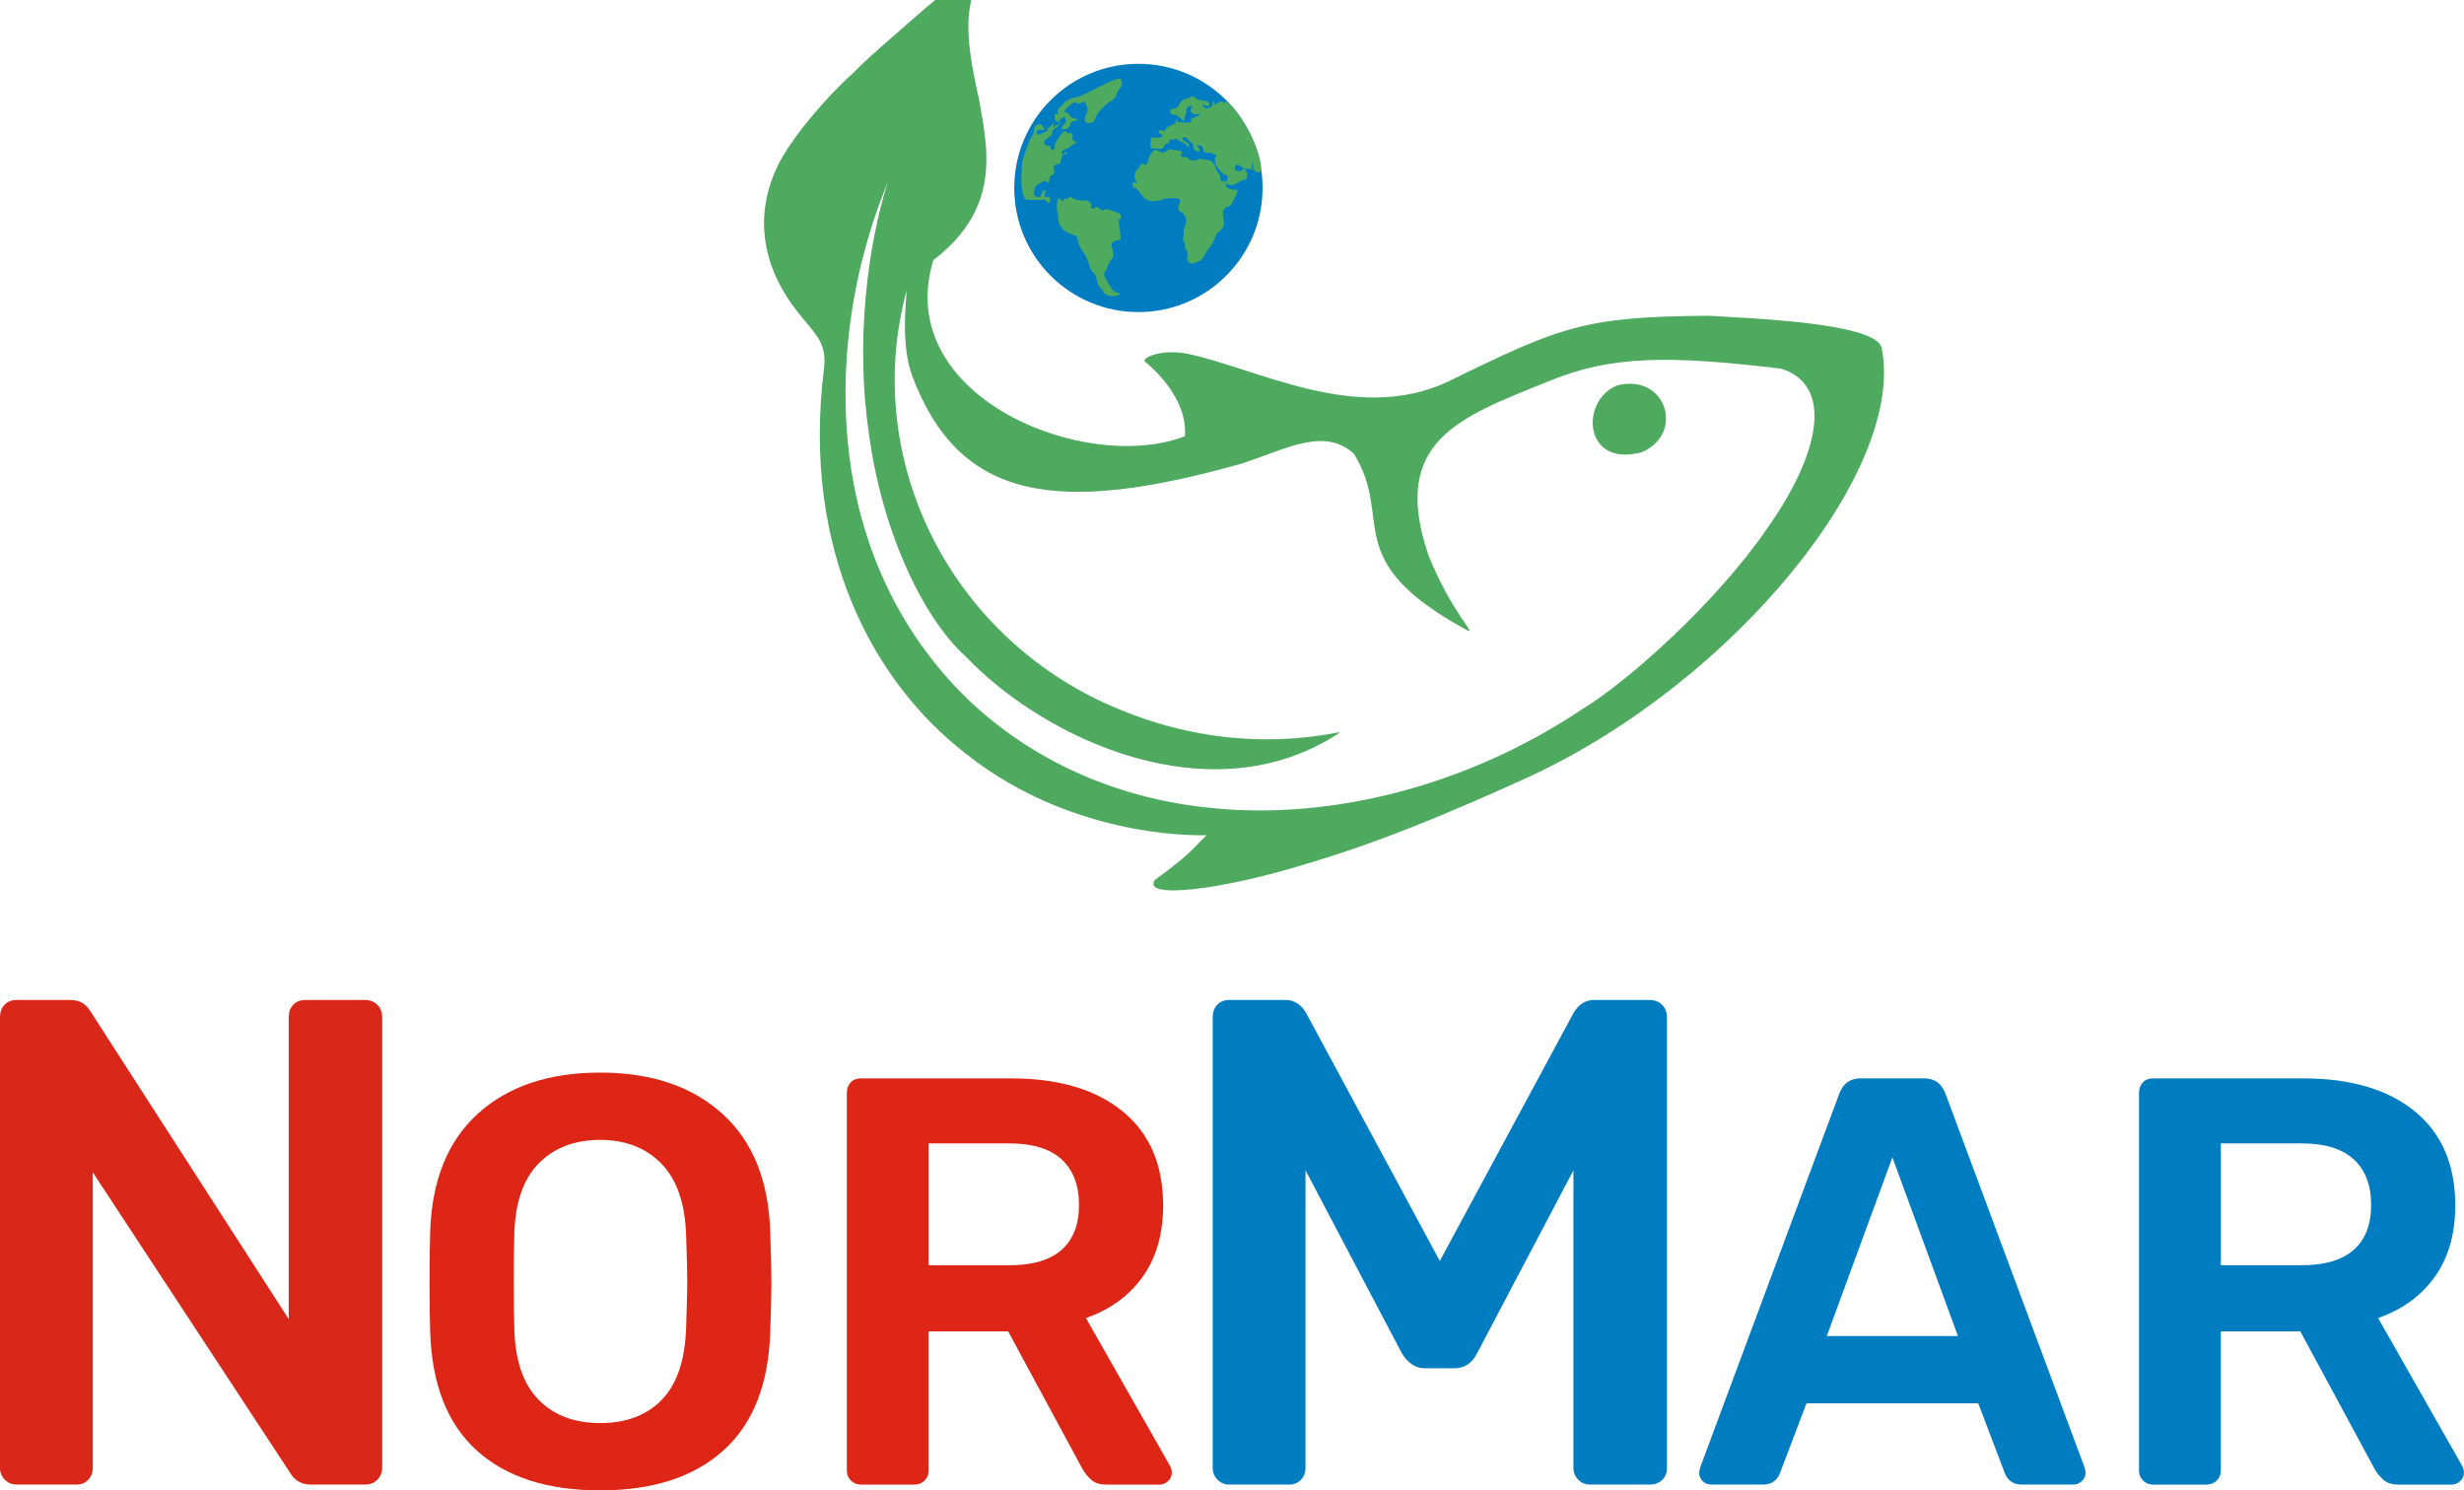
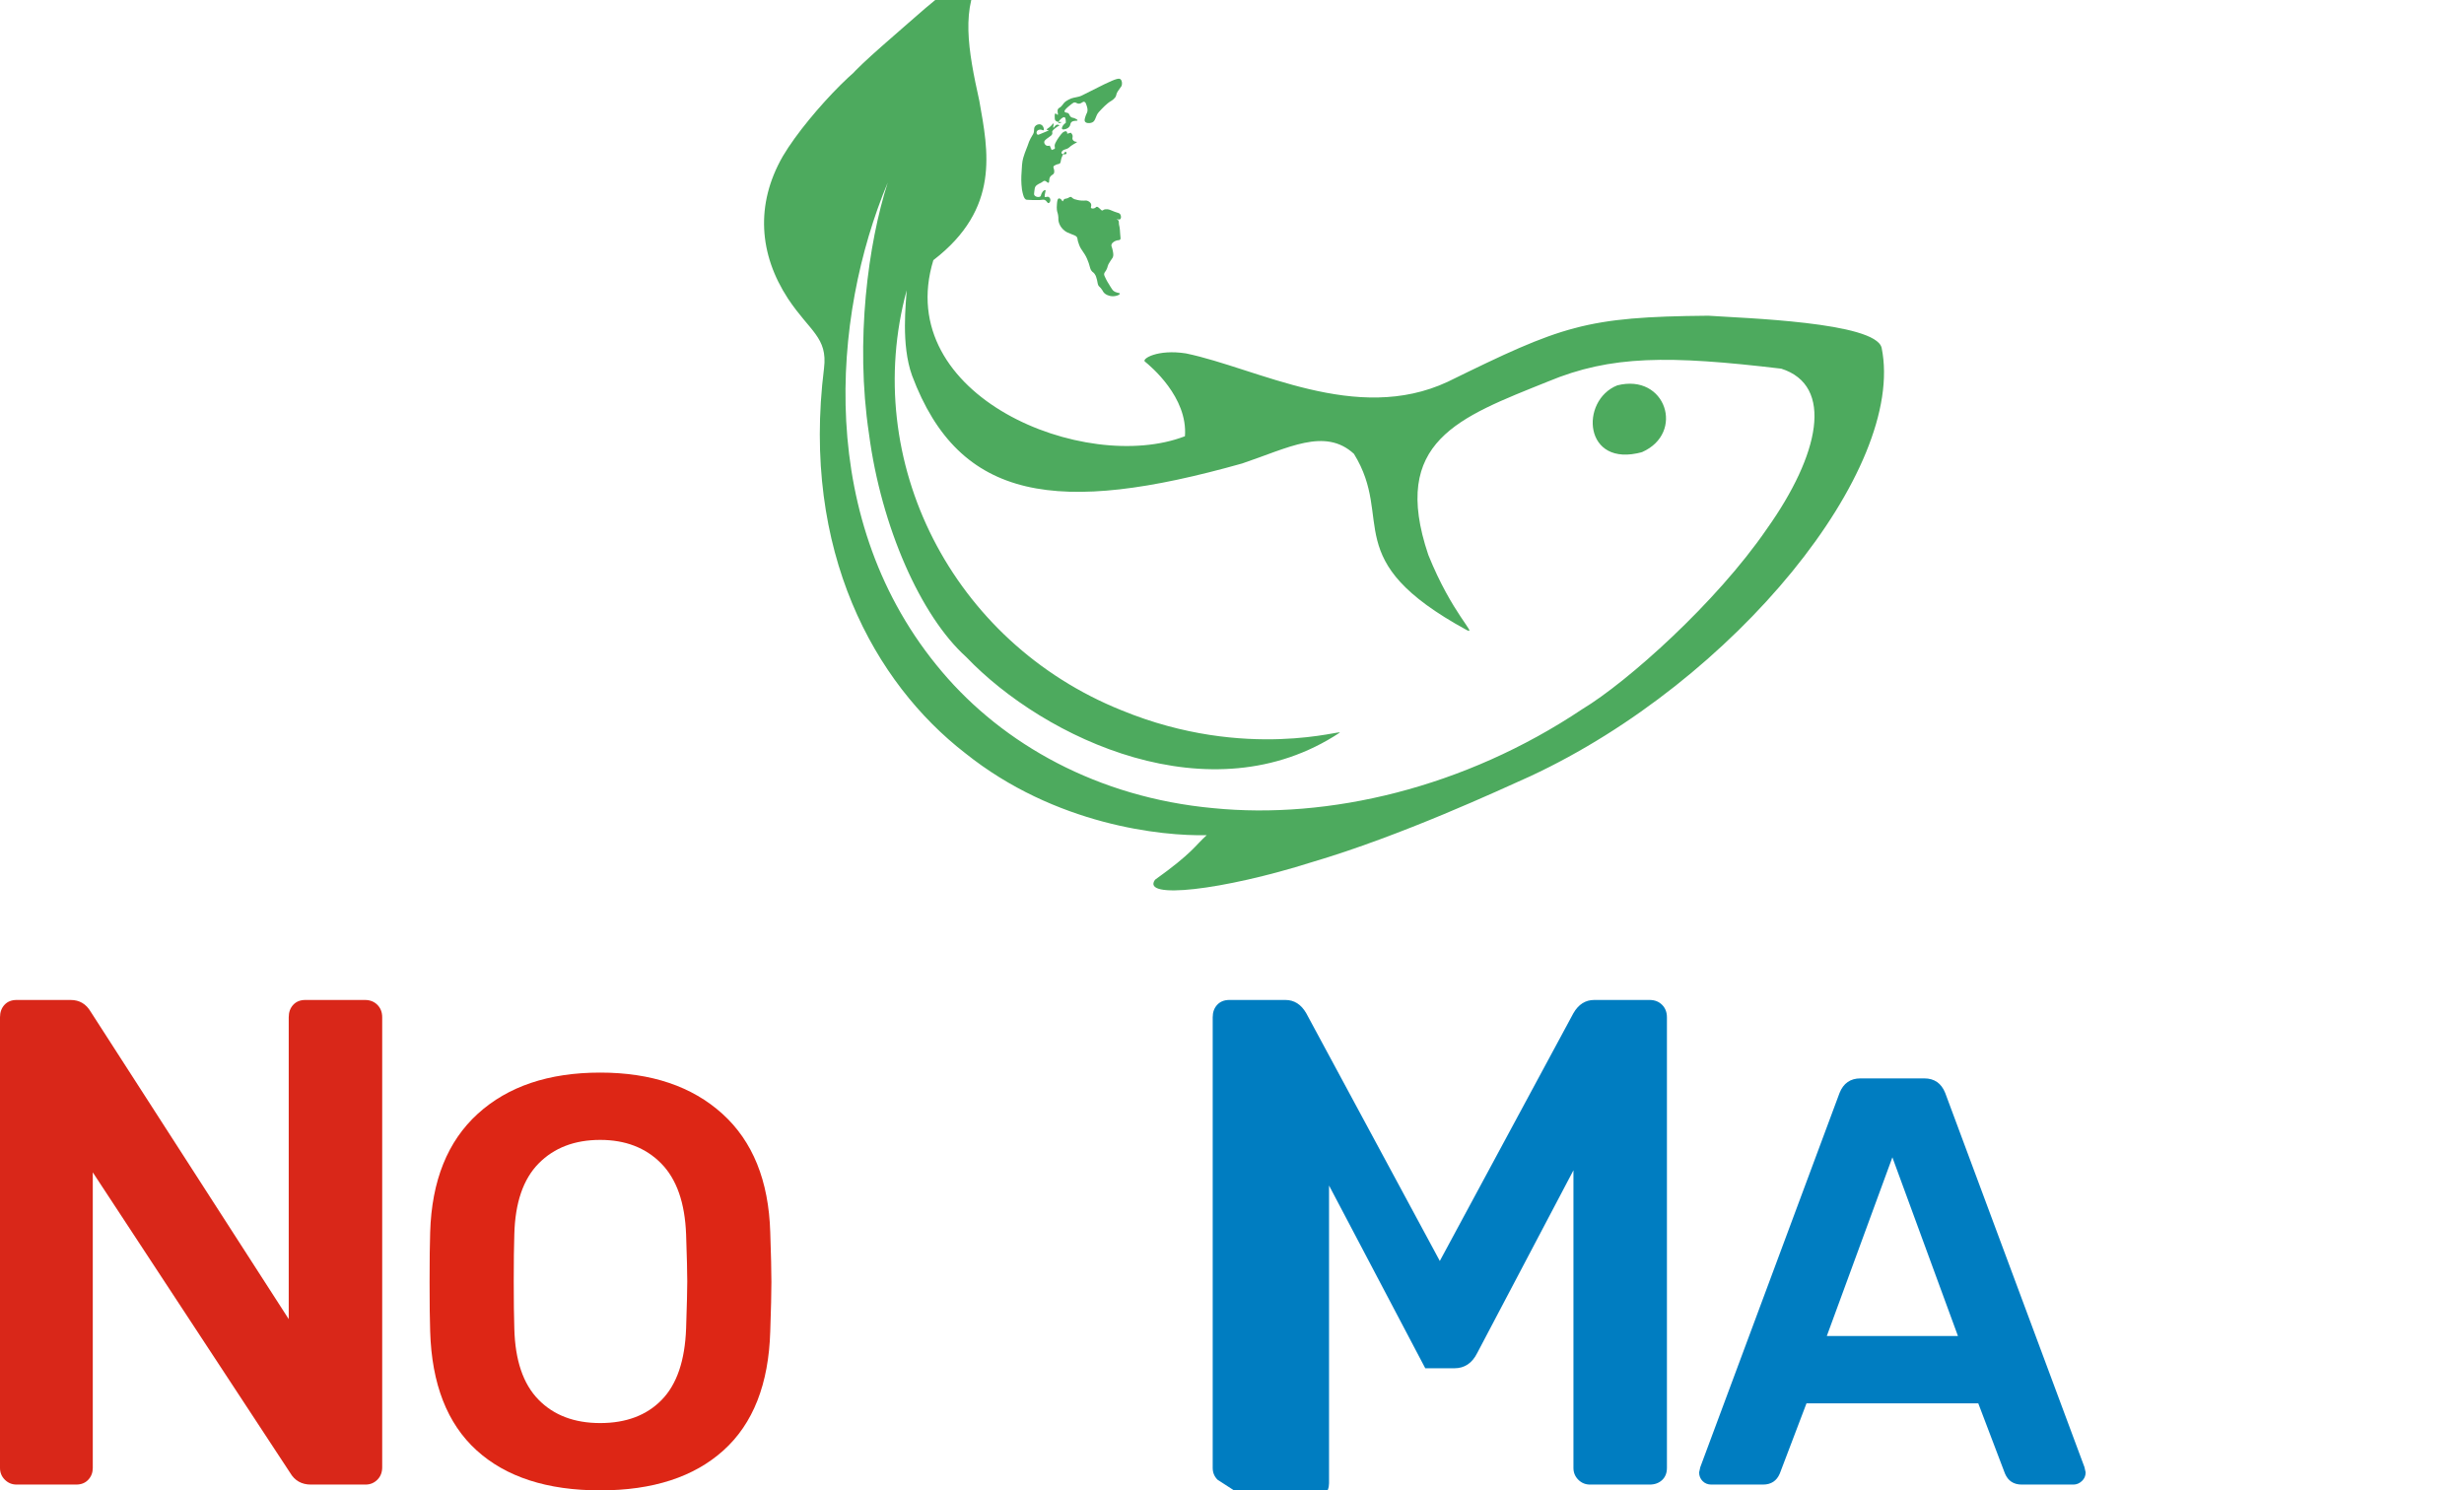
<svg xmlns="http://www.w3.org/2000/svg" id="Layer_2" width="663.264" height="401.243" viewBox="0 0 663.264 401.243">
  <defs>
    <style>.cls-1{fill:#dd2615;}.cls-2{fill:#007dc1;}.cls-3{fill:#d92719;}.cls-4{fill:#4daa5e;}</style>
  </defs>
  <g id="Layer_1-2">
    <g>
      <path class="cls-1" d="M128.292,390.464c-7.916-7.186-12.082-17.859-12.498-32.024-.105-3.019-.156-7.444-.156-13.278,0-5.936,.051-10.412,.156-13.435,.415-13.85,4.686-24.472,12.81-31.868,8.123-7.393,19.11-11.092,32.962-11.092,13.747,0,24.706,3.699,32.883,11.092,8.175,7.396,12.471,18.019,12.888,31.868,.207,6.042,.312,10.521,.312,13.435,0,2.812-.105,7.24-.312,13.278-.417,14.165-4.608,24.839-12.575,32.024s-19.034,10.779-33.196,10.779c-14.27,0-25.361-3.594-33.274-10.779Zm49.833-13.591c4.062-4.164,6.249-10.569,6.561-19.214,.207-6.25,.312-10.467,.312-12.654,0-2.394-.105-6.612-.312-12.653-.312-8.538-2.553-14.919-6.717-19.137-4.167-4.218-9.634-6.327-16.403-6.327-6.873,0-12.395,2.109-16.559,6.327-4.167,4.218-6.354,10.599-6.561,19.137-.105,3.022-.156,7.239-.156,12.653,0,5.311,.051,9.529,.156,12.654,.207,8.54,2.368,14.918,6.483,19.136,4.113,4.218,9.659,6.327,16.637,6.327s12.497-2.082,16.559-6.249Z" />
-       <path class="cls-1" d="M229.05,398.587c-.73-.728-1.093-1.613-1.093-2.655v-101.696c0-1.145,.336-2.082,1.015-2.812,.676-.728,1.586-1.094,2.734-1.094h40.46c12.81,0,22.832,2.969,30.071,8.904,7.238,5.936,10.857,14.372,10.857,25.307,0,7.604-1.824,13.982-5.467,19.137-3.648,5.156-8.748,8.881-15.31,11.17l22.652,39.835c.312,.625,.469,1.198,.469,1.719,0,.938-.34,1.718-1.016,2.343-.68,.625-1.434,.938-2.266,.938h-14.371c-1.668,0-2.969-.391-3.906-1.172-.937-.781-1.772-1.796-2.499-3.046l-19.996-37.023h-21.401v37.492c0,1.042-.366,1.928-1.094,2.655-.73,.731-1.667,1.094-2.812,1.094h-14.372c-1.042,0-1.928-.363-2.656-1.094Zm42.647-57.956c6.248,0,10.935-1.379,14.06-4.14,3.124-2.758,4.686-6.795,4.686-12.106s-1.562-9.398-4.686-12.263c-3.124-2.863-7.811-4.297-14.06-4.297h-21.714v32.806h21.714Z" />
    </g>
    <g>
      <path class="cls-2" d="M458.311,398.743c-.625-.625-.936-1.405-.936-2.343l.311-1.406,37.492-100.759c1.04-2.603,2.914-3.906,5.624-3.906h17.184c2.707,0,4.582,1.304,5.624,3.906l37.491,100.759,.312,1.406c0,.938-.339,1.718-1.015,2.343-.679,.625-1.434,.938-2.266,.938h-13.903c-2.187,0-3.697-.988-4.53-2.968l-7.186-18.902h-46.24l-7.186,18.902c-.835,1.98-2.344,2.968-4.53,2.968h-13.903c-.938,0-1.719-.312-2.344-.938Zm33.431-39.054h35.305l-17.652-48.114-17.652,48.114Z" />
-       <path class="cls-2" d="M576.876,398.587c-.73-.728-1.094-1.613-1.094-2.655v-101.696c0-1.145,.337-2.082,1.016-2.812,.676-.728,1.587-1.094,2.733-1.094h40.46c12.81,0,22.832,2.969,30.072,8.904,7.237,5.936,10.856,14.372,10.856,25.307,0,7.604-1.823,13.982-5.467,19.137-3.647,5.156-8.748,8.881-15.31,11.17l22.651,39.835c.312,.625,.469,1.198,.469,1.719,0,.938-.34,1.718-1.016,2.343-.679,.625-1.433,.938-2.265,.938h-14.372c-1.667,0-2.969-.391-3.905-1.172-.938-.781-1.772-1.796-2.5-3.046l-19.995-37.023h-21.402v37.492c0,1.042-.366,1.928-1.093,2.655-.731,.731-1.667,1.094-2.812,1.094h-14.372c-1.042,0-1.928-.363-2.655-1.094Zm42.648-57.956c6.248,0,10.935-1.379,14.059-4.14,3.125-2.758,4.686-6.795,4.686-12.106s-1.562-9.398-4.686-12.263c-3.124-2.863-7.811-4.297-14.059-4.297h-21.715v32.806h21.715Z" />
    </g>
    <path class="cls-3" d="M1.305,398.377c-.871-.868-1.305-1.925-1.305-3.169v-121.334c0-1.366,.402-2.484,1.212-3.356,.807-.867,1.893-1.305,3.261-1.305h14.538c2.359,0,4.162,1.058,5.405,3.169l53.305,82.753v-81.262c0-1.366,.402-2.484,1.212-3.356,.807-.867,1.893-1.305,3.262-1.305h16.029c1.366,0,2.484,.438,3.354,1.305,.868,.871,1.305,1.989,1.305,3.356v121.148c0,1.368-.436,2.486-1.305,3.354-.871,.871-1.928,1.305-3.168,1.305h-14.724c-2.487,0-4.351-1.055-5.591-3.169l-53.119-80.889v79.584c0,1.244-.405,2.301-1.212,3.169-.81,.871-1.895,1.305-3.261,1.305H4.473c-1.243,0-2.3-.434-3.168-1.305Z" />
-     <path class="cls-2" d="M327.743,398.377c-.871-.868-1.305-1.925-1.305-3.169v-121.334c0-1.366,.401-2.484,1.211-3.356,.807-.867,1.894-1.305,3.262-1.305h15.097c2.359,0,4.224,1.183,5.592,3.541l35.972,66.726,35.972-66.726c1.366-2.358,3.229-3.541,5.592-3.541h14.91c1.366,0,2.484,.438,3.356,1.305,.867,.871,1.305,1.989,1.305,3.356v121.334c0,1.369-.438,2.455-1.305,3.262-.871,.81-1.989,1.212-3.356,1.212h-16.028c-1.244,0-2.301-.434-3.169-1.305-.87-.868-1.305-1.925-1.305-3.169v-80.144l-25.907,49.204c-1.368,2.734-3.419,4.102-6.15,4.102h-7.828c-2.609,0-4.724-1.367-6.337-4.102l-25.907-49.204v80.144c0,1.244-.404,2.301-1.211,3.169-.81,.871-1.897,1.305-3.262,1.305h-16.029c-1.243,0-2.301-.434-3.168-1.305Z" />
+     <path class="cls-2" d="M327.743,398.377c-.871-.868-1.305-1.925-1.305-3.169v-121.334c0-1.366,.401-2.484,1.211-3.356,.807-.867,1.894-1.305,3.262-1.305h15.097c2.359,0,4.224,1.183,5.592,3.541l35.972,66.726,35.972-66.726c1.366-2.358,3.229-3.541,5.592-3.541h14.91c1.366,0,2.484,.438,3.356,1.305,.867,.871,1.305,1.989,1.305,3.356v121.334c0,1.369-.438,2.455-1.305,3.262-.871,.81-1.989,1.212-3.356,1.212h-16.028c-1.244,0-2.301-.434-3.169-1.305-.87-.868-1.305-1.925-1.305-3.169v-80.144l-25.907,49.204c-1.368,2.734-3.419,4.102-6.15,4.102h-7.828l-25.907-49.204v80.144c0,1.244-.404,2.301-1.211,3.169-.81,.871-1.897,1.305-3.262,1.305h-16.029c-1.243,0-2.301-.434-3.168-1.305Z" />
    <g>
-       <circle class="cls-2" cx="306.438" cy="50.603" r="33.42" />
      <path class="cls-4" d="M284.823,29.32c.175-.289,.349-.204,.831-.665,.348-.333,.412-.525,.665-.831,.409-.496,.862-.742,1.33-.998,1.052-.573,1.744-.535,2.827-.831,.507-.139,.661-.231,2.827-1.33,2.765-1.404,3.676-1.844,3.99-1.995,3.273-1.573,3.94-1.642,4.323-1.33,.424,.346,.482,1.145,.333,1.663-.086,.3-.175,.271-.998,1.496-.12,.178-.385,.582-.499,1.164-0,.001,0-.001,0,0-.161,.825-1.33,1.496-1.33,1.496-1.208,.694-2.368,1.953-3.325,2.993-.984,1.069-.8,2.388-1.829,2.827-.681,.29-1.619,.21-1.912-.249-.209-.328-.057-.8,.166-1.496,.24-.749,.428-.799,.499-1.33,.074-.555-.064-1-.166-1.33-.189-.609-.327-1.052-.665-1.164-.461-.152-.726,.498-1.496,.499-.569,.001-.639-.353-1.164-.333-.166,.007-.344,.049-1.496,.998-.452,.372-1.268,1.06-1.18,1.446,.006,.027,.016,.051,.016,.051,.107,.259,.525,.219,.831,.333,.562,.209,.369,.796,.998,1.164,.329,.192,.437,.064,.998,.333,.229,.109,.695,.332,.665,.499-.044,.246-1.089-.077-1.663,.499-.393,.395-.152,.798-.665,1.33-.318,.33-.675,.449-.831,.499-.173,.056-.801,.257-.998,0-.182-.237,.108-.732,.166-.831,.288-.491,.831-.831,.831-.831,0,0,.065-1.308-.333-1.496-.495-.234-1.851,1.204-1.663,1.496,.117,.182,.838-.065,.831-.166-.009-.131-1.233,.117-1.663-.499-.151-.216-.156-.477-.166-.998-.006-.329-.015-.759,.166-.831,.215-.085,.506,.409,.665,.333,.21-.101-.29-.964,.083-1.58Z" />
      <path class="cls-4" d="M287.067,35.389c.197,.133,.283,.486,.166,.665-.003,.004-.017,.025-.042,.051-.165,.164-.449,.149-.457,.116-.018-.081,1.493-.498,1.496-.499,.354,.322,.466,.615,.499,.831,.065,.422-.157,.637,0,.998,.13,.3,.416,.457,.499,.499,.351,.176,.637,.076,.665,.166,.038,.119-.454,.342-.998,.665-1.121,.667-.946,.862-1.663,1.164-.598,.252-1.007,.237-1.33,.665-.068,.09-.233,.309-.166,.499,.134,.383,1.15,.473,1.33,.166,.092-.158-.013-.46-.166-.499-.3-.076-.888,.821-1.164,1.663-.27,.823-.122,1.229-.499,1.496-.251,.178-.405,.061-.998,.333-.358,.164-.588,.273-.665,.499-.079,.233,.085,.353,.166,.831,.03,.178,.089,.526,0,.831-.155,.529-.623,.483-.998,.998-.519,.713-.156,1.536-.499,1.663-.315,.116-.614-.577-1.164-.499-.232,.033-.228,.164-.831,.499-.355,.197-.389,.17-.665,.333-.322,.19-.615,.362-.831,.665-.205,.288-.248,.635-.333,1.33-.067,.546-.098,.822,0,.998,.298,.534,1.293,.682,1.663,.333,.164-.155,.062-.274,.333-.831,.201-.414,.364-.571,.499-.665,.055-.039,.374-.263,.499-.166,.119,.092-.04,.4-.166,1.164-.088,.529-.05,.616,0,.665,.194,.19,.582-.177,.998,0,.299,.127,.497,.485,.499,.831,.002,.374-.226,.804-.499,.831-.331,.033-.416-.559-.998-.831-.333-.156-.525-.064-1.33,0-.377,.03-.972,.02-2.162,0-1.426-.024-1.552-.086-1.663-.166-.447-.326-.603-.937-.831-1.829-.11-.431-.157-.762-.166-.831-.258-1.87-.166-3.658-.166-3.658,.128-2.507,.192-3.761,.499-4.822,.532-1.843,1.054-2.786,1.58-4.406,.068-.209,.673-1.41,.914-1.746,.035-.049,.203-.269,.315-.608,0,0,.009-.027,.018-.057,.143-.476,.054-.952,.166-1.33,.116-.389,.426-.613,.499-.665,.049-.035,.681-.476,1.33-.166,.472,.225,.619,.687,.665,.831,.032,.101,.17,.533,0,.665-.155,.12-.38-.153-.831-.166-.33-.01-.829,.118-.998,.499-.125,.282-.064,.69,.166,.831,.203,.125,.467-.003,.831-.166,1.424-.638,2.204-.841,2.162-.998-.031-.115-.453-.022-.499-.166-.055-.172,.53-.371,1.164-.998,.4-.396,.564-.71,.665-.665,.173,.077-.212,1.044,0,1.164,.142,.08,.448-.81,.998-.831,.26-.01,.665,.166,.665,.166-1.922,1.138-1.995,1.663-1.995,1.663-.04,.285,.092,.369,0,.665-.114,.366-.405,.526-.831,.831-.863,.618-1.294,.927-1.33,1.33-.037,.414,.303,.878,.665,.998,.32,.106,.831,0,.831,0l.499,1.164c.759-.231,.831-.333,.831-.333,.173-.243-.063-.472,0-.998,.027-.221,.129-.425,.333-.831,.249-.497,.492-.844,.831-1.33,.153-.219,.306-.428,.499-.665,.405-.497,.573-.61,.665-.665,.172-.103,.572-.342,.831-.166Z" />
      <path class="cls-4" d="M284.989,53.43c-.385,.119-.44,.952-.499,1.829-.025,.377-.046,.71,0,1.164,.072,.71,.209,.759,.333,1.496,.156,.933-.026,1.087,.166,1.829,.041,.159,.176,.64,.499,1.164,.158,.256,.739,1.137,1.829,1.663,.142,.069,.76,.323,1.995,.831,.136,.056,.333,.137,.499,.333,.256,.302,.218,.621,.333,1.164,.038,.18,.136,.453,.333,.998,.529,1.468,1.394,2.015,2.162,3.824,.296,.698,.499,1.33,.499,1.33,.323,1.005,.308,1.335,.665,1.829,.336,.464,.473,.345,.831,.831,.378,.513,.506,1.026,.665,1.663,.225,.902,.142,1.226,.499,1.663,.164,.201,.231,.193,.499,.499,.385,.439,.532,.782,.665,.998,.559,.906,1.832,1.135,1.995,1.164,1.169,.209,2.49-.269,2.494-.665,.003-.25-.988-.075-1.829-.831-.149-.134-.35-.451-.748-1.081-.783-1.24-1.05-1.765-1.164-1.995-.349-.705-.523-1.063-.499-1.33,.054-.601,.481-.645,.831-1.663,.14-.408,.13-.571,.333-.998,.077-.162,.163-.316,.499-.831,.608-.932,.595-.838,.665-.998,.239-.546,.141-1.073,0-1.829-.198-1.059-.486-1.219-.333-1.663,.215-.62,.993-.93,1.164-.998,.633-.252,.926-.06,1.164-.333,.167-.191,.096-.369,0-1.496-.094-1.098-.052-1.224-.166-1.829-.087-.463-.13-.487-.166-.831-.055-.529,.016-.764-.166-.998-.193-.248-.511-.291-.499-.333,.019-.063,.674,.25,.998,0,.293-.227,.294-.901,0-1.33-.227-.332-.479-.295-1.496-.665-1.098-.399-1.368-.647-1.995-.665-.378-.011-.692-.02-.998,.166-.137,.083-.2,.161-.333,.166-.214,.008-.318-.184-.665-.499-.36-.327-.584-.53-.831-.499-.207,.026-.21,.188-.499,.333-.318,.159-.808,.211-.998,0-.199-.221,.125-.512,0-.998-.139-.54-.722-.888-1.164-.998-.249-.061-.276-.003-.831,0-.311,.002-.936,.002-1.663-.166-.673-.156-1.01-.234-1.33-.499-.193-.159-.284-.3-.499-.333-.27-.042-.357,.146-.831,.333-.553,.217-.754,.088-.998,.333-.228,.229-.197,.488-.333,.499-.182,.015-.235-.454-.665-.665-.107-.053-.265-.13-.416-.083Z" />
-       <path class="cls-4" d="M328.552,27.325c-.667,.182-.998,.499-.998,.499-.26,.249-.392,.534-.499,.499-.097-.032-.031-.281-.166-.665-.082-.232-.24-.519-.333-.499-.087,.019-.042,.297-.166,.831-.057,.246-.085,.368-.166,.499-.179,.289-.462,.411-.665,.499-.299,.129-.619,.275-.998,.166-.064-.018-.371-.113-.582-.416-.168-.241-.264-.599-.166-.665,.125-.085,.408,.42,.998,.499,.094,.013,.485,.065,.665-.166,.141-.182,.1-.473,0-.665-.22-.424-.808-.535-1.496-.665-.218-.041-.348-.052-.998-.166-.413-.073-.52-.096-.665-.166-.283-.137-.3-.251-.665-.499-.32-.216-.48-.325-.665-.333-.357-.015-.457,.282-.998,.499-.369,.148-.409,.045-.831,.166-.196,.056-.854,.27-1.33,.831-.412,.485-.22,.678-.665,1.164-.172,.187-.492,.537-.998,.665-.492,.125-.768-.059-.998,.166-.209,.206-.177,.553-.166,.665,.006,.067,.041,.443,.333,.665,.119,.091,.247,.117,.499,.166,.617,.12,.795-.012,.998,.166,.059,.051,.111,.121,.333,.333,0,0,.064,.061,.123,.115,.244,.225,.517,.409,.709,.55,.533,.392,.555,.531,.665,.499,.201-.058,.075-.512,.333-1.33,.156-.497,.281-.578,.333-.998,.059-.476-.078-.568,0-.831,.214-.723,1.536-1.033,1.663-.831,.088,.14-.47,.41-.499,.998-.018,.372,.18,.789,.499,.998,.441,.289,1.134,.193,1.33,.166,.245-.034,.426-.093,.499,0,.081,.104,.001,.361-.166,.499-.247,.203-.482-.024-.831,.166-.28,.152-.498,.498-.499,.499-.447-.246-.603-.225-.665-.166-.131,.123,.133,.436,0,.831-.071,.209-.258,.459-.499,.499-.244,.04-.339-.17-.665-.166-.229,.003-.238,.107-.499,.166-.418,.095-.544-.139-1.164-.166-.434-.019-.486,.091-.665,0-.435-.221-.393-1.005-.499-.998-.103,.007-.161,.756-.166,.826-0,.004-0,.004-0,.005-.022,.283-.257,.501-.499,.665-.423,.287-.664,.274-1.164,.499-.427,.192-.64,.29-.831,.499-.366,.399-.232,.698-.499,.831-.39,.194-.807-.38-1.33-.166-.032,.013-.3,.127-.333,.333-.037,.233,.247,.462,.499,.665,.424,.342,.662,.362,.665,.499,.004,.216-.588,.416-.998,.499-.779,.158-1.497,.016-1.496,0,.001-.011,.331,.016,.333,0,.002-.02-.517-.209-.831,0-.272,.181-.297,.6-.333,1.164-.021,.342,.02,.379,0,.998-.013,.418-.033,.431,0,.499,.151,.308,.653,.229,1.995,.333,.845,.065,.955,.12,1.164,0,.474-.273,.294-.784,.831-1.164,.431-.305,.804-.158,.998-.499,.152-.267-.012-.471,.166-.665,.152-.166,.373-.129,.831-.166,.705-.057,.704-.209,.998-.166,.39,.057,.387,.282,.998,.665,.471,.295,.581,.229,1.33,.665,.145,.084,.555,.328,.665,.665,.053,.162,.053,.323,.053,.323,0,.202-.062,.339-.053,.342,.02,.007,.272-.669,.333-.831,.019-.347-.076-.547-.166-.665-.261-.342-.657-.234-1.164-.665-.166-.141-.34-.293-.333-.499,.008-.238,.255-.465,.499-.499,.07-.01,.266-.02,.831,.499,.612,.561,.566,.741,.998,.998,.266,.158,.401,.159,.499,.333,.146,.258-.042,.445,0,.831,.066,.6,.61,.962,.665,.998,.27,.174,.79,.376,.998,.166,.198-.2,.04-.699-.166-.998-.239-.347-.526-.398-.499-.499,.044-.163,.857-.253,1.33,.166,.212,.188,.309,.436,.333,.499,.138,.372,.01,.581,.166,.831,.115,.184,.298,.255,.499,.333,.691,.267,.989-.078,1.663,.166,.252,.091,.213,.14,.665,.333,.455,.194,.627,.201,.665,.333,.068,.234-.428,.371-.499,.831-.041,.269,.114,.315,.166,.831,.041,.409-.053,.406,0,.665,.052,.252,.155,.319,.665,.998,.336,.447,.323,.459,.499,.665,.064,.075,.323,.374,.665,.665,.887,.756,1.31,.591,1.496,.998,.289,.629-.623,1.245-.333,1.829,.233,.469,1.051,.536,1.496,.499,.537-.045,.759-.262,1.496-.665,1.672-.913,2.216-.719,2.494-1.33,.311-.683-.098-1.523-.166-1.663-.062-.127-.323-.834-.644-.832-.009,0-.018,.001-.021,.001-.242,.02-.321,.328-.499,.499-.192,.184-.464,.177-.831,.166-.354-.01-.797-.022-.998-.333-.186-.288-.056-.667,0-.831,.058-.169,.139-.406,.333-.499,.267-.128,.584,.097,.998,.333,.709,.404,1.407,.801,2.162,.831,.732,.029,1.268-.297,1.33-.166,.047,.099-.213,.379-.333,.333-.28-.108,.194-2.011,.333-1.995,.126,.014-.305,1.587,.499,2.328,.35,.322,.995,.544,1.33,.333,1.127-.711-.591-7.01-3.242-11.556-3.492-5.986-5.487-7.815-6.235-7.399-.045,.025,.771,1.582,2.744,5.071,2.162,3.824,2.317,5.362,2.827,7.316,.446,1.709,1.663,2.827,2.078,2.91,.367,.073-1.625-4.311-4.656-10.475,0,0-2.608-5.305-4.074-4.905Z" />
-       <path class="cls-4" d="M318.077,40.793c.24,.392-.408,1.028-.166,1.33,.115,.143,.292,.038,.998,.166,.175,.032,.42,.076,.665,.166,.556,.204,.514,.473,.998,.665,.487,.194,.953,.108,1.081,.083,.091-.018,.095-.026,.499-.166,.673-.235,1.013-.351,1.164-.333,.364,.046,.363,.261,.831,.333,.265,.041,.278-.026,.665,0,.416,.028,.721,.128,.831,.166,.174,.061,.426,.149,.665,.333,.249,.191,.412,.43,.665,.998,.369,.829,.26,.854,.499,1.33,.428,.854,.802,.815,.998,1.496,.181,.632-.082,.869,.166,1.164,.399,.475,1.279,.097,1.496,.499,.158,.292-.27,.559-.166,.998,.162,.681,1.412,.949,1.663,.998,.886,.171,1.302-.092,1.496,.166,.178,.236-.057,.606-.665,1.829-.961,1.935-1.003,2.278-1.496,2.494-.382,.167-.733,.127-1.164,.499-.103,.089-.34,.312-.499,.665-.181,.401-.162,.745,0,1.995,.163,1.259,.19,1.264,.166,1.496-.022,.216-.121,.97-.665,1.663-.477,.607-.703,.411-1.164,.998-.321,.409-.235,.535-.831,1.829-.218,.472-.326,.709-.499,.998-.373,.626-.536,.681-.998,1.33-.447,.63-.366,.679-.998,1.663-.408,.635-.611,.952-.831,1.164-.605,.582-1.258,.804-1.829,.998-.672,.228-.914,.185-.998,.166-.656-.143-.982-.799-.998-.831-.335-.7,.192-1.011,0-1.995-.168-.863-.614-.83-.665-1.663-.023-.371,.045-.715-.166-1.164-.142-.301-.225-.259-.333-.499-.232-.516,.092-.849,.166-1.829,.049-.647-.081-.642,0-1.164,.103-.66,.336-.831,.499-1.33,.292-.897,.106-2.09-.499-2.827-.547-.665-1.064-.504-1.33-1.164-.135-.335-.231-.944,0-1.496,.147-.352,.35-.497,.333-.831-.013-.243-.137-.5-.333-.665-.297-.252-.632-.187-1.663-.166-.927,.018-.782-.032-1.164,0-.816,.068-1.119,.267-1.995,.499-.852,.225-1.428,.378-2.162,.333-.361-.022-1.45-.089-2.328-.831-.242-.204-.605-.691-1.33-1.663-.369-.494-.57-.793-.998-.998-.31-.148-.494-.129-.665-.333-.279-.332-.276-.958,0-1.164,.317-.237,.874,.171,.998,0,.107-.147-.295-.459-.499-.998-.338-.891,.084-1.822,.166-1.995,.34-.71,.671-.566,1.164-1.496,.186-.351,.263-.605,.499-.665,.365-.093,.604,.408,.998,.333,.339-.065,.526-.505,.665-.831,.239-.562,.092-.74,.333-1.33,.141-.348,.311-.578,.499-.831,.426-.577,.655-.886,.998-.998,.691-.224,1.013,.627,1.995,.665,.938,.036,.97-.727,2.162-.831,.694-.06,.621,.204,2.162,.333,.485,.041,.785,.039,.914,.249Z" />
    </g>
    <g>
      <path class="cls-4" d="M506.495,93.621c-1.675-6.933-37.277-7.963-46.622-8.622-33.186,.283-39.408,2.695-70.188,17.794-24.646,11.493-51.217-3.665-70.468-7.651-7.657-1.184-11.862,1.464-11.057,2.179,1.558,1.26,11.603,9.609,10.805,20.122-26.839,10.369-78.932-10.732-67.724-47.399,18.081-13.908,14.767-29.369,12.373-42.907-3.02-13.641-5.119-25.359,.937-34.166,3.518-5.862-7.312,1.939-20.188,13.351-21.73,18.955-18.701,16.164-21.575,33.263-.437,3.184,8.668-5.18,7.82-9.066-.642-3.411,3.963-6.974,4.817-13.094,1.258-6.122-17.504,12.454-24.712,24.651-7.448,13.007-6.371,26.441,1.4,38.325,5.849,8.829,10.714,10.403,9.699,18.722-6.163,49.359,13.647,84.766,37.95,103.599,24.309,19.496,53.11,22.417,65.067,22.128-3.078,2.741-3.735,4.714-13.916,12-3.852,5.35,18.108,2.889,42.231-4.739,24.254-7.163,50.67-19.494,58.748-23.115,55.208-25.703,101.29-82.735,94.604-115.375Zm-80.491,97.245c-31.912,21.375-68.566,29.79-99.414,26.709-31.161-2.879-56.516-17.254-72.956-36.652-34.296-40.333-29.744-95.739-14.668-131.778-5.254,16.373-8.828,42.521-5.055,67.635,3.298,25.064,13.942,49.095,26.168,60.092,21.127,22.121,65.954,43.173,100.478,20.428,1.988-1.29-24.901,7.791-58.636-6.065-45.681-18.344-70.321-67.115-57.86-113.089-.156,3.317-1.58,14.555,1.449,22.959,12.761,34.011,39.342,37.618,88.854,23.671,12.365-4.151,22.267-9.768,30.093-2.593,11.018,17.844-4.405,28.478,30.362,47.438,2.989,1.472-3.951-4.346-10.346-20.239-10.318-30.598,8.281-37.02,32.175-46.649,17.024-7.103,32.528-7.077,62.838-3.479,14.272,4.534,10.346,23.134-3.897,43.16-13.645,19.905-37.608,41.237-49.584,48.454Z" />
      <path class="cls-4" d="M435.332,103.752c-10.148,4.059-9.111,22.346,6.673,17.969,11.643-5.122,6.407-21.304-6.673-17.969Z" />
    </g>
  </g>
</svg>